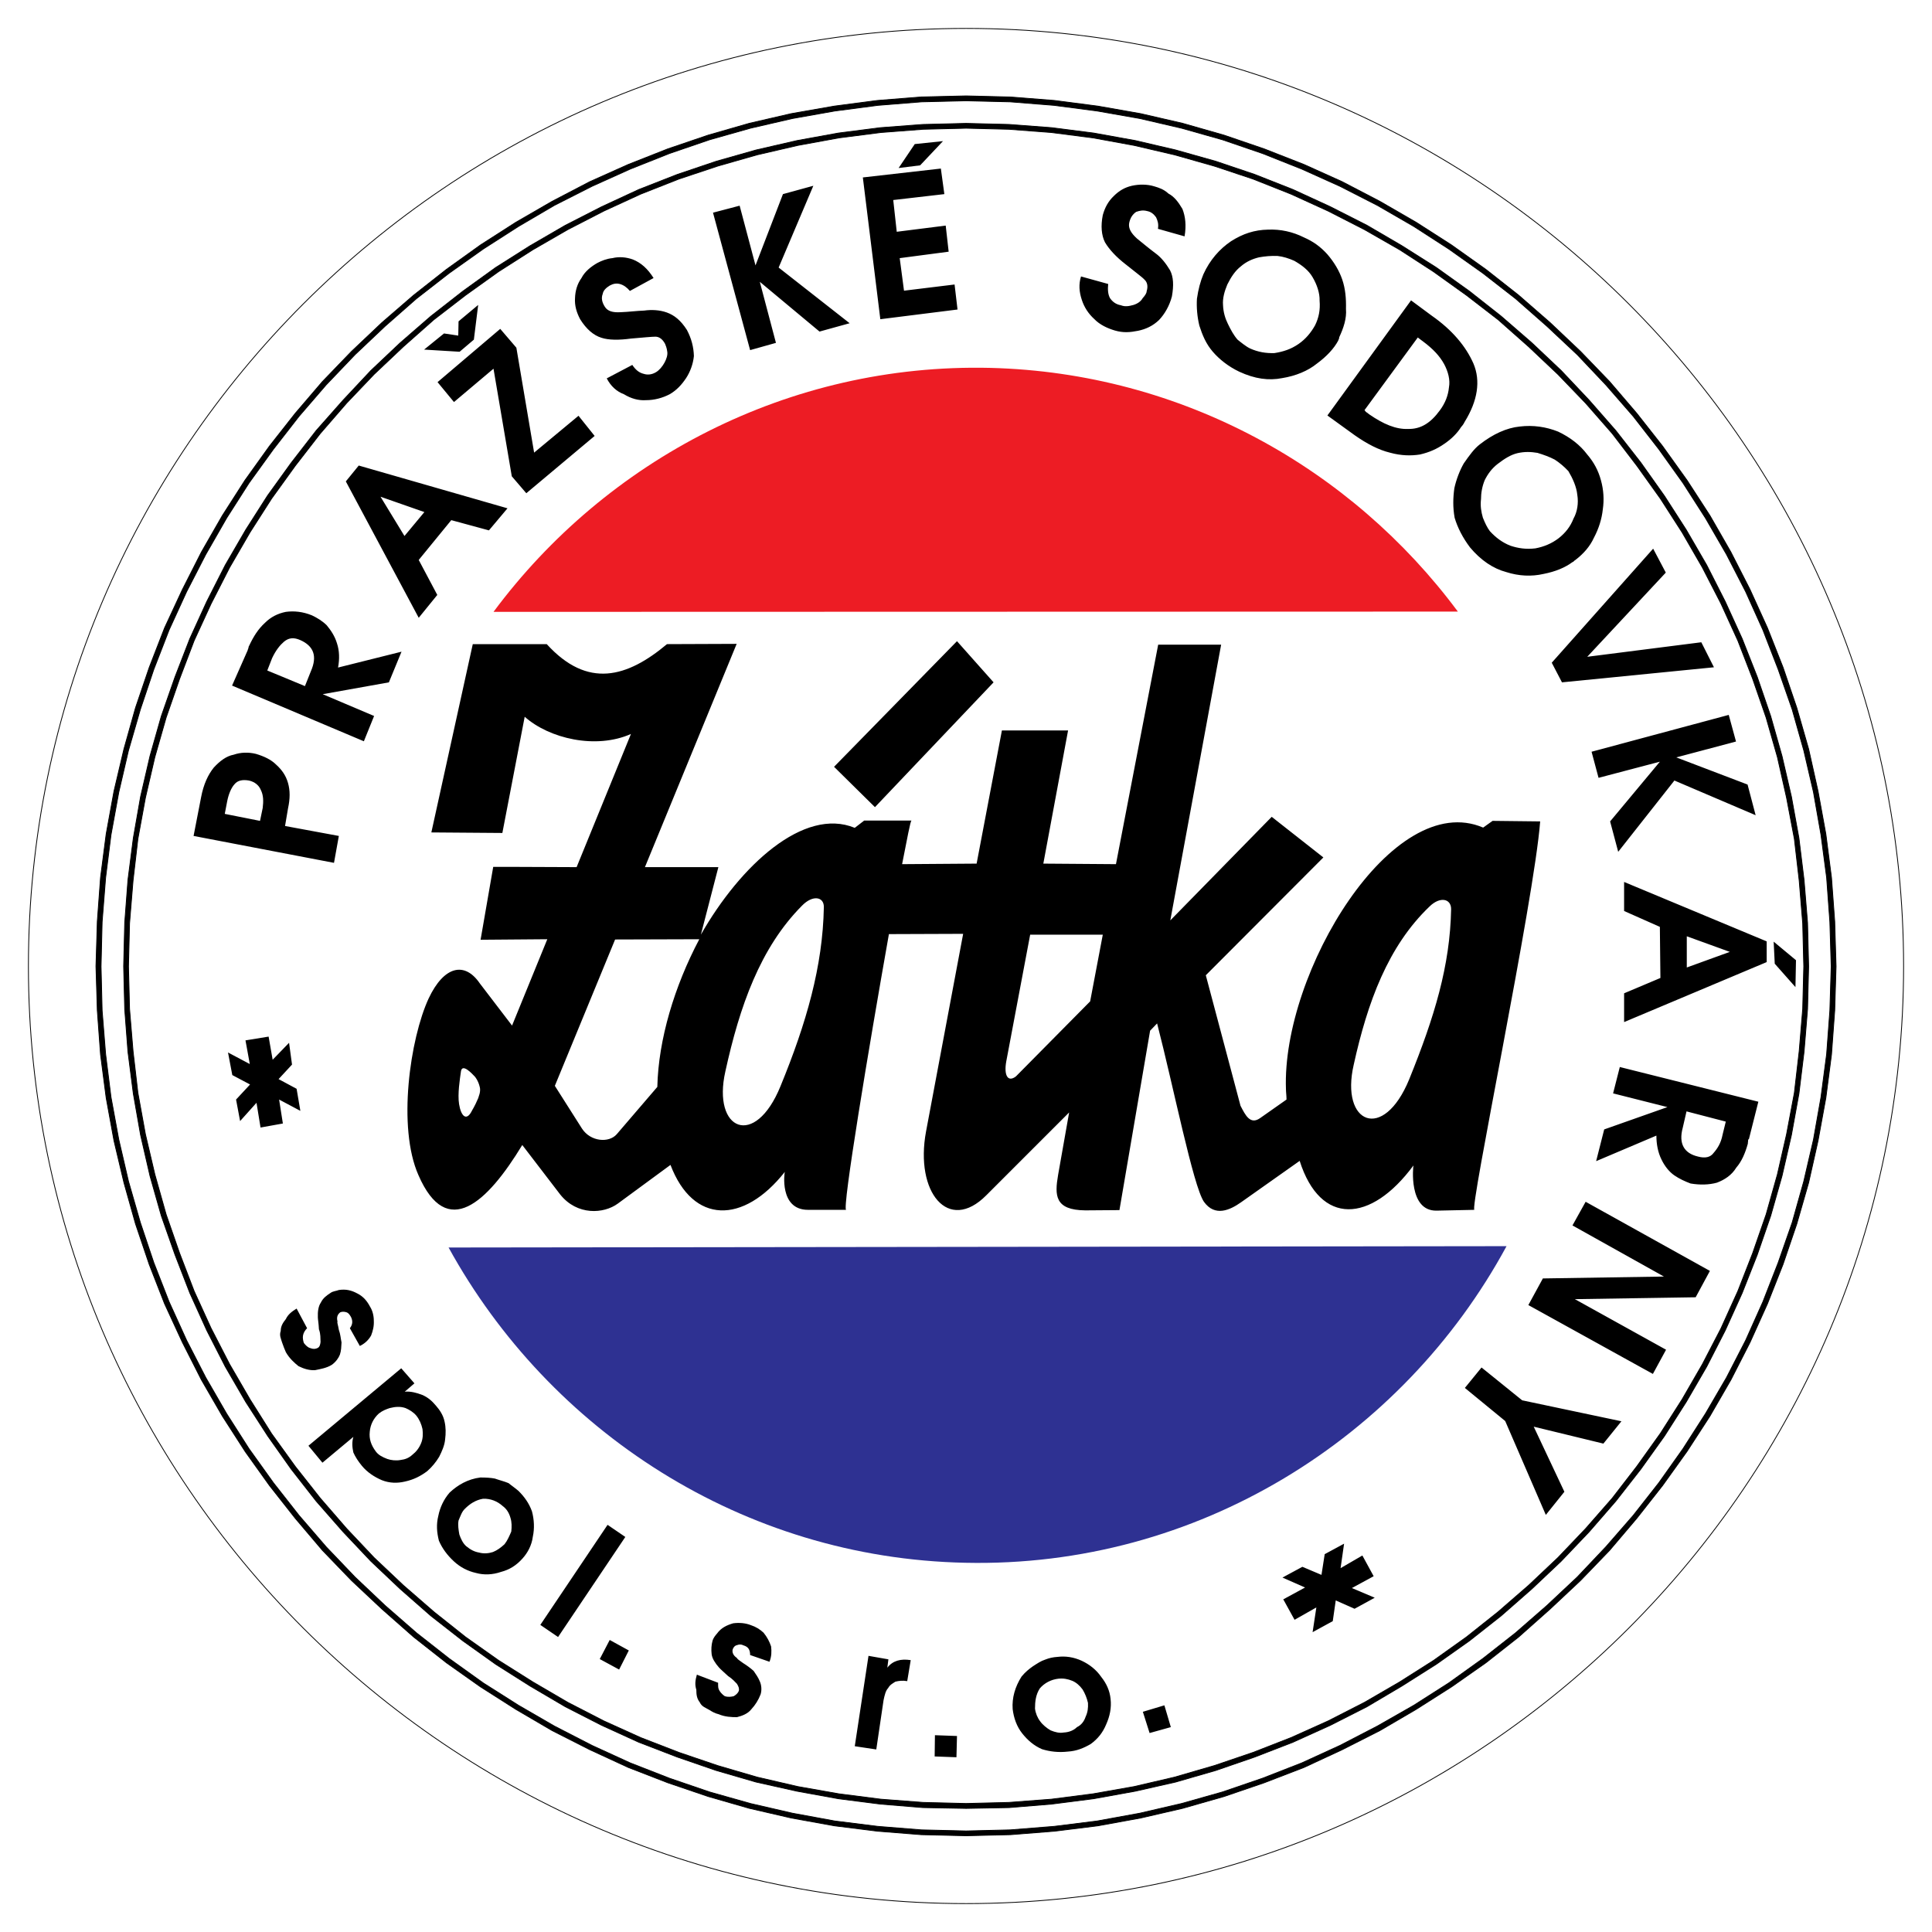
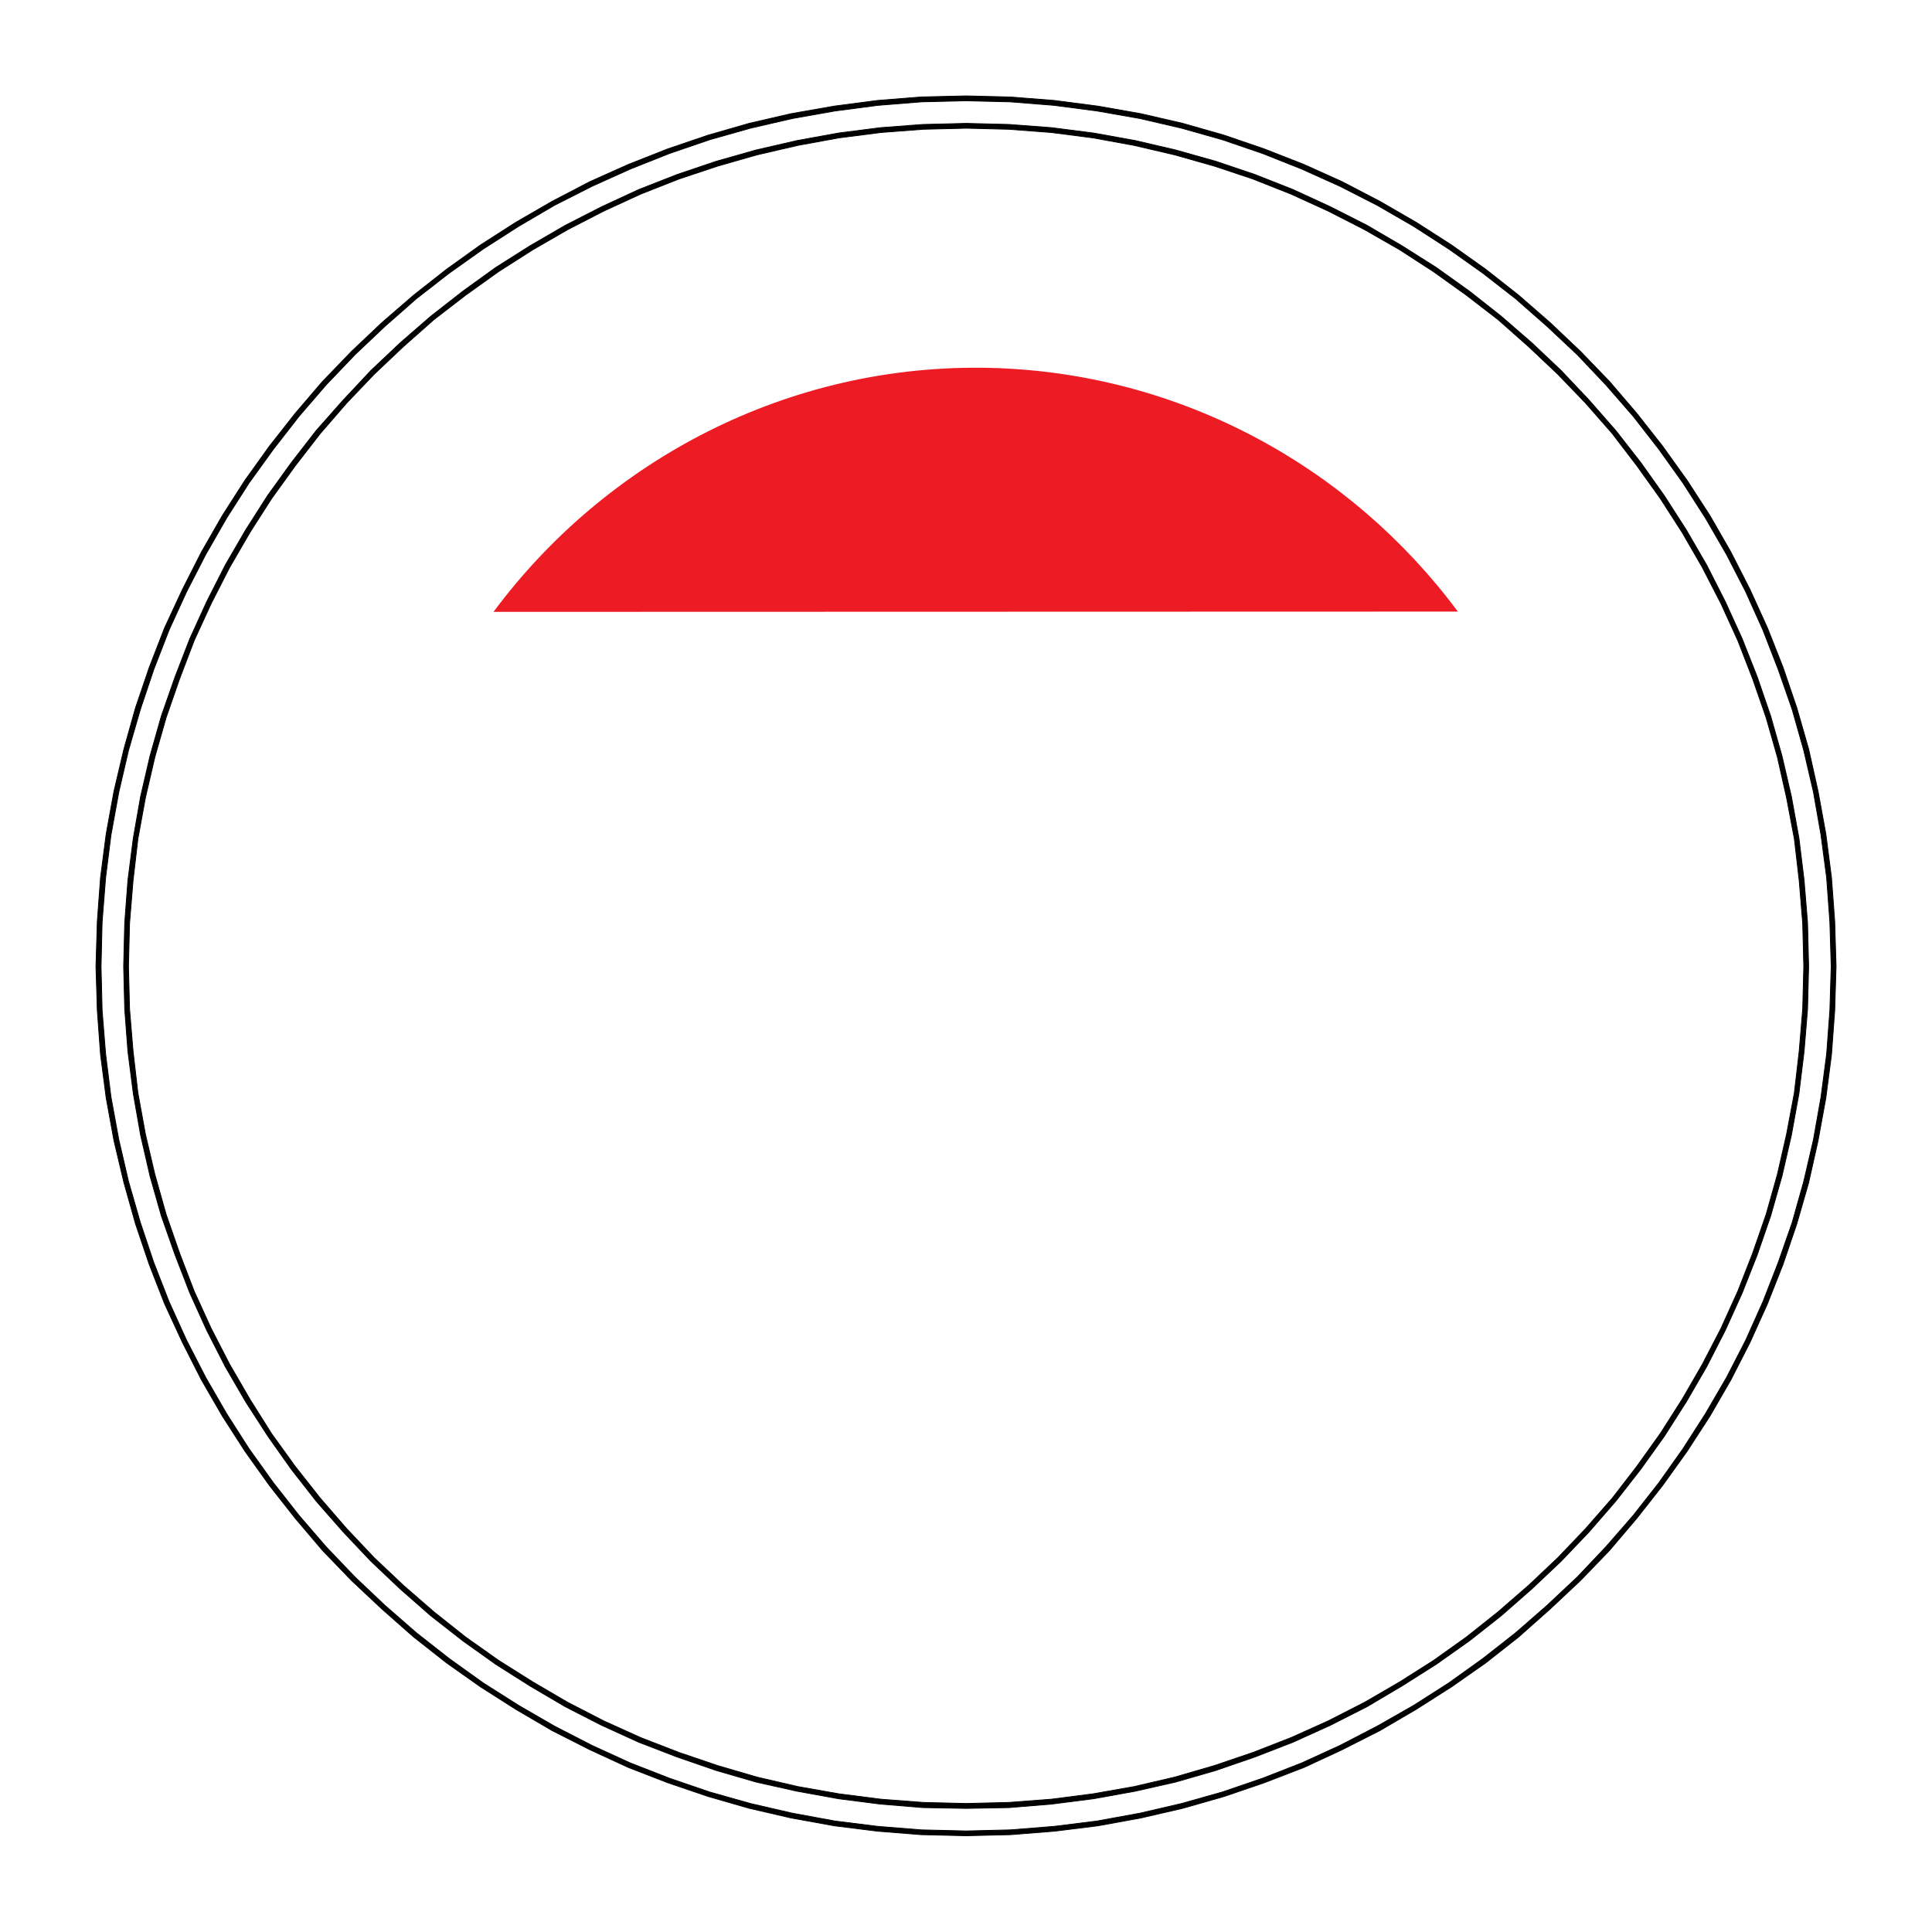
<svg xmlns="http://www.w3.org/2000/svg" version="1.0" id="Layer_1" x="0px" y="0px" width="192.756px" height="192.756px" viewBox="0 0 192.756 192.756" enable-background="new 0 0 192.756 192.756" xml:space="preserve">
  <g>
-     <polygon fill-rule="evenodd" clip-rule="evenodd" fill="#FFFFFF" points="0,0 192.756,0 192.756,192.756 0,192.756 0,0  " />
-     <path fill="none" stroke="#000000" stroke-width="0.081" stroke-miterlimit="2.613" d="M96.392,2.835   c51.501,0,93.53,42.028,93.53,93.557c0,51.502-42.029,93.529-93.53,93.529c-51.529,0-93.557-42.027-93.557-93.529   C2.835,44.863,44.863,2.835,96.392,2.835L96.392,2.835z" />
    <path fill-rule="evenodd" clip-rule="evenodd" stroke="#000000" stroke-width="0.081" stroke-miterlimit="2.613" d="   M105.168,10.51l4.293,0.563l4.268,0.751l4.16,0.966l4.08,1.154l3.998,1.369l3.918,1.557l3.811,1.717l3.73,1.906l3.623,2.093   l3.49,2.254l3.408,2.416l3.273,2.549l3.113,2.737l3.033,2.845l2.846,3.006l2.736,3.141l2.549,3.274l2.416,3.382l2.254,3.516   l2.094,3.623l1.906,3.704l1.717,3.811l1.529,3.945l1.396,3.999l1.154,4.08l0.967,4.16l0.75,4.267l0.564,4.267l0.322,4.429   l0.133,4.428l-0.133,4.401l-0.322,4.348l-0.564,4.294l-0.75,4.241l-0.967,4.16l-1.154,4.105l-1.396,3.999l-1.529,3.918   l-1.717,3.838l-1.906,3.704l-2.094,3.596l-2.254,3.517l-2.416,3.408l-2.549,3.247l-2.736,3.14l-2.846,3.006l-3.033,2.845   l-3.139,2.738l-3.248,2.549l-3.408,2.442l-3.49,2.228l-3.623,2.066l-3.73,1.933l-3.811,1.744l-3.918,1.53l-3.998,1.369l-4.08,1.153   l-4.16,0.966l-4.268,0.779l-4.293,0.536l-4.375,0.349l-4.401,0.107l-4.455-0.107l-4.348-0.349l-4.294-0.536l-4.24-0.779   l-4.187-0.966l-4.079-1.153l-3.999-1.369l-3.918-1.53l-3.811-1.744l-3.757-1.933l-3.569-2.066l-3.516-2.228l-3.408-2.442   l-3.248-2.549l-3.14-2.738l-3.006-2.845l-2.872-3.006l-2.71-3.14l-2.549-3.247l-2.442-3.408l-2.228-3.489l-2.093-3.623   l-1.905-3.704l-1.745-3.838l-1.53-3.918L14,121.968l-1.181-4.105l-0.966-4.16l-0.779-4.241l-0.536-4.294l-0.349-4.348l-0.107-4.401   l0.107-4.428l0.349-4.429l0.536-4.267l0.779-4.267l0.966-4.16L14,70.788l1.342-3.999l1.53-3.945l1.745-3.811l1.905-3.704   l2.093-3.65l2.228-3.489l2.442-3.382l2.549-3.274l2.71-3.141l2.872-3.006l3.006-2.845l3.113-2.737l3.274-2.549l3.408-2.416   l3.516-2.254l3.569-2.093l3.757-1.906l3.811-1.717l3.918-1.557l3.999-1.369l4.079-1.154l4.187-0.966l4.24-0.751l4.294-0.563   l4.348-0.349l4.455-0.107l4.401,0.107L105.168,10.51L105.168,10.51z M100.82,9.678l4.4,0.349l4.322,0.563l4.266,0.751l4.188,0.966   l4.133,1.181l4,1.369l3.971,1.556l3.811,1.718l3.758,1.959l3.623,2.094l3.516,2.254l3.436,2.442l3.273,2.577l3.141,2.737   l3.033,2.872l2.898,3.006l2.711,3.167l2.576,3.274l2.441,3.408l2.281,3.516l2.094,3.65l1.906,3.73l1.744,3.838l1.557,3.945   l1.369,4.026l1.18,4.106l0.939,4.213l0.779,4.267l0.562,4.348l0.322,4.375l0.135,4.482l-0.135,4.401l-0.322,4.401l-0.562,4.321   l-0.779,4.268l-0.939,4.187l-1.18,4.106l-1.369,4.025l-1.557,3.945l-1.744,3.864l-1.906,3.73l-2.094,3.623l-2.281,3.516   l-2.441,3.408l-2.576,3.274l-2.711,3.194l-2.898,3.006l-3.033,2.845l-3.141,2.791l-3.273,2.576l-3.408,2.389l-3.543,2.255   l-3.623,2.12l-3.758,1.905l-3.811,1.771l-3.971,1.529l-4,1.369l-4.133,1.181l-4.188,0.966l-4.266,0.778l-4.322,0.537l-4.4,0.349   l-4.429,0.107l-4.482-0.107l-4.375-0.349l-4.294-0.537l-4.294-0.778l-4.187-0.966l-4.106-1.181l-4.025-1.369l-3.945-1.529   l-3.838-1.771l-3.757-1.905l-3.623-2.12l-3.542-2.255l-3.381-2.389l-3.274-2.576l-3.167-2.791l-3.033-2.845l-2.898-3.006   l-2.71-3.194l-2.577-3.274l-2.416-3.381l-2.281-3.543l-2.094-3.623l-1.905-3.757l-1.771-3.838l-1.53-3.919l-1.369-4.052   l-1.154-4.106l-0.993-4.187l-0.778-4.268l-0.563-4.321l-0.322-4.401l-0.135-4.401l0.135-4.482l0.322-4.375l0.563-4.348l0.778-4.267   l0.993-4.213l1.154-4.106l1.369-4.026l1.53-3.945l1.771-3.811l1.905-3.757l2.094-3.65l2.254-3.516l2.442-3.408l2.577-3.274   l2.71-3.167l2.898-3.006l3.033-2.872l3.167-2.737l3.274-2.577l3.408-2.442l3.516-2.254l3.623-2.094l3.757-1.959l3.838-1.718   l3.945-1.556l4.025-1.369l4.106-1.181l4.187-0.966l4.294-0.751l4.294-0.563l4.375-0.349l4.482-0.107L100.82,9.678L100.82,9.678z" />
    <path fill-rule="evenodd" clip-rule="evenodd" stroke="#000000" stroke-width="0.081" stroke-miterlimit="2.613" d="   M109.113,13.275l4.16,0.751l4.025,0.939l3.998,1.127l3.893,1.315L129,18.911l3.73,1.717l3.648,1.852l3.49,2.04l3.436,2.174   l3.301,2.361l3.166,2.496l3.061,2.657l2.926,2.764l2.789,2.953l2.658,3.033l2.496,3.193l2.361,3.328l2.174,3.381l2.039,3.516   l1.854,3.65l1.689,3.703l1.504,3.812l1.342,3.918l1.127,3.972l0.939,4.052l0.75,4.133l0.512,4.187l0.348,4.267l0.107,4.348   l-0.107,4.267l-0.348,4.24l-0.512,4.187l-0.75,4.133l-0.939,4.08l-1.127,3.972l-1.342,3.892l-1.504,3.811l-1.689,3.73l-1.854,3.624   l-2.039,3.516l-2.174,3.408l-2.361,3.301l-2.496,3.194l-2.658,3.059l-2.789,2.926l-2.926,2.765l-3.061,2.684l-3.166,2.496   l-3.301,2.335l-3.436,2.174l-3.49,2.066l-3.648,1.852l-3.73,1.69l-3.811,1.477l-3.893,1.342l-3.998,1.154l-4.025,0.912l-4.16,0.752   l-4.188,0.536l-4.24,0.349l-4.294,0.081l-4.321-0.081l-4.241-0.349l-4.187-0.536l-4.133-0.752l-4.08-0.912l-3.972-1.154   l-3.892-1.342l-3.837-1.477l-3.704-1.69l-3.623-1.852l-3.516-2.066l-3.435-2.174l-3.274-2.335l-3.193-2.496l-3.06-2.684L37,155.757   l-2.765-2.926l-2.684-3.059l-2.496-3.194l-2.335-3.301l-2.2-3.408l-2.04-3.516l-1.852-3.624l-1.69-3.73l-1.476-3.811l-1.369-3.892   l-1.127-3.972l-0.939-4.08l-0.725-4.133l-0.537-4.187l-0.322-4.24l-0.107-4.267l0.107-4.348l0.322-4.267l0.537-4.187l0.725-4.133   l0.939-4.052l1.127-3.972l1.369-3.918l1.476-3.812l1.69-3.703l1.852-3.65l2.04-3.516l2.174-3.408l2.361-3.274l2.496-3.22   l2.684-3.033L37,36.972l2.925-2.764l3.06-2.657l3.193-2.496l3.274-2.361l3.435-2.174l3.516-2.04l3.623-1.852l3.704-1.717   l3.837-1.503l3.892-1.315l3.972-1.127l4.08-0.939l4.133-0.751l4.187-0.537l4.241-0.322l4.321-0.107l4.294,0.107l4.24,0.322   L109.113,13.275L109.113,13.275z M113.166,14.509l4.025,0.939l3.971,1.127l3.865,1.289l3.785,1.503l3.703,1.69l3.623,1.852   l3.516,2.013l3.355,2.174l3.301,2.362l3.166,2.442l3.033,2.684l2.926,2.764l2.764,2.872l2.656,3.033l2.443,3.194l2.361,3.301   l2.174,3.382l2.014,3.489l1.852,3.596l1.689,3.704l1.477,3.811l1.342,3.865l1.127,3.945l0.912,4.052l0.779,4.106l0.482,4.16   l0.35,4.268l0.107,4.294l-0.107,4.24l-0.35,4.214l-0.482,4.16l-0.779,4.133l-0.912,3.999l-1.127,3.999l-1.342,3.864l-1.477,3.784   l-1.689,3.73l-1.852,3.569l-2.014,3.489l-2.174,3.408l-2.361,3.301l-2.443,3.167l-2.656,3.033l-2.764,2.898l-2.926,2.764   l-3.061,2.657l-3.139,2.496l-3.275,2.335l-3.381,2.146l-3.516,2.04l-3.623,1.852l-3.703,1.664l-3.785,1.477l-3.865,1.314   l-3.971,1.154l-4.025,0.939l-4.107,0.725l-4.16,0.536l-4.24,0.322l-4.267,0.107l-4.294-0.107l-4.214-0.322l-4.187-0.536   l-4.106-0.725l-4.052-0.939l-3.945-1.154l-3.865-1.314l-3.811-1.477l-3.677-1.664l-3.596-1.852l-3.489-2.04l-3.408-2.146   l-3.301-2.335l-3.14-2.496l-3.06-2.657l-2.925-2.764l-2.737-2.898l-2.63-3.033l-2.496-3.167l-2.362-3.273l-2.147-3.409l-2.04-3.516   l-1.852-3.596l-1.69-3.704l-1.45-3.784l-1.342-3.864l-1.127-3.999l-0.939-3.999l-0.751-4.133l-0.483-4.16l-0.349-4.214l-0.107-4.24   l0.107-4.294l0.349-4.268l0.483-4.16l0.751-4.106l0.939-4.052l1.127-3.945l1.342-3.865l1.45-3.811l1.69-3.677l1.852-3.623   l2.04-3.516l2.147-3.355l2.362-3.274l2.496-3.221l2.63-3.033l2.737-2.872l2.925-2.764l3.033-2.684l3.167-2.442l3.301-2.362   l3.408-2.174l3.489-2.013l3.596-1.852l3.677-1.69l3.811-1.503l3.865-1.289l3.945-1.127l4.052-0.939l4.106-0.751l4.187-0.537   l4.214-0.322l4.294-0.107l4.267,0.107l4.24,0.322l4.16,0.537L113.166,14.509L113.166,14.509z" />
-     <path fill-rule="evenodd" clip-rule="evenodd" fill="#2E3192" d="M44.755,124.464l105.553-0.134   c-10.359,19.135-30.836,32.098-53.998,31.588C74.089,155.462,54.82,142.768,44.755,124.464L44.755,124.464z" />
    <path fill-rule="evenodd" clip-rule="evenodd" fill="#ED1C24" d="M145.451,61.019l-96.214,0.027   c11.218-15.109,29.388-24.825,49.569-24.342C117.969,37.187,134.85,46.741,145.451,61.019L145.451,61.019z" />
-     <path fill-rule="evenodd" clip-rule="evenodd" d="M33.806,128.704c0.698-0.107,1.261,0.027,1.852,0.349   c0.591,0.296,0.966,0.752,1.262,1.315c0.241,0.376,0.375,0.886,0.375,1.396c0.027,0.537-0.081,0.993-0.268,1.477   c-0.269,0.482-0.671,0.831-1.127,1.046l-0.993-1.771c0.295-0.376,0.295-0.752,0.107-1.128c-0.134-0.241-0.268-0.402-0.429-0.456   c-0.242-0.08-0.457-0.08-0.644,0c-0.269,0.215-0.376,0.483-0.269,0.913c-0.054,0.134,0.054,0.321,0.134,0.831   c0.161,0.43,0.188,0.886,0.269,1.262c-0.027,0.43-0.027,0.806-0.161,1.208c-0.134,0.349-0.403,0.725-0.805,1.02   c-0.51,0.322-1.154,0.43-1.691,0.537c-0.563,0.026-1.1-0.135-1.637-0.403c-0.403-0.321-0.913-0.777-1.262-1.396   c-0.134-0.295-0.241-0.59-0.376-0.966c-0.107-0.376-0.295-0.697-0.134-1.154c0-0.482,0.214-0.805,0.51-1.181   c0.215-0.456,0.59-0.751,1.074-1.047l1.046,1.96c-0.188,0.188-0.349,0.429-0.402,0.697s0,0.537,0.081,0.778   c0.188,0.241,0.402,0.456,0.644,0.51c0.242,0.107,0.51,0.107,0.751-0.026c0.188-0.107,0.242-0.349,0.268-0.591   c-0.026-0.376,0.027-0.752-0.161-1.261c-0.027-0.591-0.107-0.994-0.107-1.182c-0.027-0.59,0.054-1.127,0.295-1.476   c0.215-0.456,0.591-0.725,0.966-0.967C33.215,128.812,33.538,128.812,33.806,128.704L33.806,128.704z M30.773,144.243l9.259-7.729   l1.315,1.503l-0.966,0.832c0.59-0.054,1.181,0.107,1.745,0.322c0.563,0.241,0.966,0.591,1.369,1.073   c0.376,0.43,0.725,0.939,0.859,1.584c0.134,0.59,0.134,1.153,0.054,1.798c-0.054,0.591-0.322,1.181-0.591,1.718   c-0.322,0.536-0.724,1.02-1.181,1.423c-0.671,0.51-1.369,0.858-2.228,1.046c-0.778,0.188-1.557,0.161-2.308-0.134   c-0.751-0.322-1.449-0.778-1.986-1.423c-0.376-0.456-0.671-0.912-0.859-1.342c-0.107-0.482-0.161-1.02,0-1.557l-3.086,2.577   L30.773,144.243L30.773,144.243z M38.878,140.486c-0.322,0.107-0.698,0.241-1.074,0.536c-0.537,0.483-0.858,1.127-0.912,1.825   c-0.081,0.725,0.134,1.342,0.617,1.986c0.269,0.349,0.644,0.537,1.127,0.725c0.376,0.134,0.886,0.188,1.315,0.107   c0.456-0.054,0.832-0.188,1.208-0.537c0.349-0.269,0.671-0.671,0.859-1.154c0.188-0.456,0.188-0.938,0.134-1.396   c-0.107-0.482-0.295-0.939-0.617-1.342c-0.295-0.349-0.698-0.591-1.074-0.751C39.925,140.298,39.415,140.352,38.878,140.486   L38.878,140.486z M47.922,147.41c0.563,0,1.046,0.027,1.449,0.107c0.537,0.188,0.913,0.269,1.369,0.456   c0.322,0.269,0.618,0.456,0.993,0.778c0.563,0.563,1.047,1.208,1.342,2.04c0.215,0.805,0.269,1.69,0.081,2.55   c-0.107,0.831-0.51,1.583-1.02,2.146c-0.617,0.698-1.315,1.127-2.147,1.342c-0.859,0.296-1.717,0.322-2.496,0.107   c-0.832-0.188-1.557-0.563-2.201-1.153c-0.671-0.618-1.181-1.315-1.503-2.067c-0.215-0.858-0.269-1.637-0.054-2.496   c0.161-0.805,0.537-1.637,1.127-2.308C45.668,148.161,46.661,147.571,47.922,147.41L47.922,147.41z M48.191,149.53   c-0.751,0.134-1.315,0.51-1.798,0.993c-0.322,0.295-0.456,0.752-0.644,1.181c-0.081,0.456,0,0.939,0.081,1.396   c0.161,0.456,0.349,0.859,0.671,1.154c0.457,0.376,0.832,0.563,1.288,0.644c0.483,0.135,0.993,0.081,1.396-0.053   c0.403-0.161,0.778-0.43,1.154-0.779c0.295-0.375,0.483-0.831,0.671-1.261c0.054-0.483,0.054-0.939-0.081-1.369   c-0.134-0.482-0.376-0.886-0.778-1.181C49.613,149.772,48.942,149.504,48.191,149.53L48.191,149.53z M60.617,152.134l1.771,1.208   l-6.709,9.983l-1.771-1.208L60.617,152.134L60.617,152.134z M59.838,165.525l0.993-1.905l1.905,1.047l-0.966,1.905L59.838,165.525   L59.838,165.525z M71.54,162.976c0.402-0.563,0.966-0.831,1.61-1.02c0.617-0.08,1.234-0.026,1.771,0.188   c0.483,0.16,0.885,0.402,1.261,0.751c0.349,0.43,0.59,0.886,0.751,1.369c0.054,0.482,0.054,0.993-0.161,1.529l-1.932-0.671   c0-0.563-0.215-0.832-0.671-0.966c-0.188-0.107-0.43-0.107-0.618-0.027c-0.268,0.054-0.402,0.269-0.456,0.456   c-0.053,0.242,0.027,0.564,0.43,0.832c0.026,0.107,0.241,0.242,0.617,0.511c0.349,0.214,0.751,0.51,1.047,0.778   c0.241,0.349,0.483,0.697,0.617,1.046c0.161,0.35,0.215,0.859,0.081,1.289c-0.214,0.563-0.537,1.073-0.913,1.476   c-0.349,0.456-0.912,0.671-1.449,0.805c-0.537,0-1.208-0.026-1.825-0.295c-0.349-0.08-0.644-0.241-0.886-0.402   c-0.402-0.242-0.805-0.349-0.993-0.778c-0.295-0.376-0.349-0.752-0.349-1.262c-0.161-0.51-0.107-0.939,0.054-1.503l2.12,0.806   c0,0.295-0.027,0.563,0.161,0.832c0.107,0.188,0.376,0.429,0.51,0.51c0.349,0.107,0.644,0.054,0.886,0   c0.215-0.135,0.403-0.269,0.51-0.537c0.054-0.241-0.026-0.429-0.188-0.697c-0.188-0.188-0.43-0.483-0.886-0.778   c-0.429-0.403-0.725-0.645-0.913-0.859c-0.375-0.429-0.671-0.886-0.725-1.314c-0.054-0.457-0.027-0.939,0.081-1.315   C71.164,163.405,71.378,163.164,71.54,162.976L71.54,162.976z M85.281,174.221l1.369-9.017l1.986,0.349l-0.107,0.832   c0.537-0.698,1.342-0.913,2.334-0.752l-0.349,2.094c-0.483-0.081-0.832-0.027-1.181,0.054c-0.241,0.161-0.537,0.295-0.725,0.644   c-0.241,0.242-0.349,0.698-0.456,1.208l-0.725,4.911L85.281,174.221L85.281,174.221z M93.251,175.241l0.027-2.12l2.201,0.08   l-0.054,2.12L93.251,175.241L93.251,175.241z M101.92,167.271c0.375-0.457,0.779-0.778,1.127-1.021   c0.457-0.295,0.805-0.536,1.234-0.671c0.402-0.161,0.779-0.241,1.209-0.269c0.832-0.106,1.637,0.027,2.414,0.376   c0.807,0.376,1.477,0.913,1.959,1.61c0.537,0.671,0.859,1.396,0.939,2.201c0.107,0.885-0.08,1.744-0.428,2.522   c-0.35,0.858-0.859,1.476-1.559,1.986c-0.697,0.402-1.395,0.697-2.279,0.751c-0.939,0.107-1.799,0-2.578-0.241   c-0.805-0.349-1.422-0.886-1.959-1.557c-0.562-0.698-0.857-1.557-0.965-2.442C100.953,169.391,101.275,168.29,101.92,167.271   L101.92,167.271z M103.744,168.451c-0.402,0.617-0.482,1.315-0.482,2.013c0.055,0.456,0.242,0.913,0.51,1.262   c0.242,0.349,0.672,0.697,1.047,0.912c0.457,0.188,0.887,0.295,1.314,0.215c0.564-0.027,1.021-0.241,1.316-0.537   c0.455-0.215,0.725-0.617,0.857-1.02c0.215-0.456,0.27-0.886,0.242-1.396c-0.107-0.483-0.295-0.939-0.537-1.342   c-0.295-0.402-0.643-0.698-1.02-0.859c-0.455-0.188-0.912-0.268-1.395-0.215C104.873,167.565,104.201,167.914,103.744,168.451   L103.744,168.451z M114.023,170.786l2.148-0.645l0.643,2.174l-2.119,0.591L114.023,170.786L114.023,170.786z M131.844,157.126   l0.322-2.067l1.934-1.046l-0.35,2.442l2.174-1.262l1.127,2.066l-2.174,1.181l2.281,0.966l-2.014,1.101l-1.877-0.832l-0.297,2.066   l-2.012,1.101l0.375-2.469l-2.174,1.234l-1.127-2.04l2.174-1.181l-2.254-0.993l1.986-1.073L131.844,157.126L131.844,157.126z    M27.794,107.663l1.798,0.966l0.375,2.201l-2.12-1.127l0.375,2.389l-2.228,0.402l-0.402-2.469l-1.637,1.825l-0.403-2.147   l1.396-1.503l-1.771-0.939l-0.429-2.254l2.174,1.153l-0.43-2.361l2.308-0.376l0.403,2.308l1.637-1.69l0.295,2.174L27.794,107.663   L27.794,107.663z M83.214,76.504l4.08,4.026l11.835-12.453l-3.65-4.106L83.214,76.504L83.214,76.504z M128.355,109.703   c0-0.402-0.055-0.751-0.055-1.02c-0.428-11.675,10.656-29.978,19.674-26.114l0.939-0.671l4.75,0.054   c-0.592,7.837-7.166,39.129-6.549,38.754l-3.785,0.08c-2.844,0.054-2.334-4.482-2.307-4.509c-4.268,5.77-9.287,6.038-11.354-0.456   l-5.85,4.133c-1.102,0.778-2.604,1.477-3.703-0.054c-1.074-1.583-3.033-11.46-4.67-17.793l-0.699,0.725l-3.059,17.9l-3.408,0.026   c-3.061-0.026-3.061-1.503-2.711-3.542l1.1-6.227l-8.266,8.266c-3.784,3.812-7.139-0.295-6.012-6.36l3.704-19.726l-7.407,0.027   c-2.013,11.352-4.697,27.482-4.267,27.509h-3.811c-2.898,0-2.335-3.784-2.308-3.784c-4.133,5.232-9.152,5.232-11.406-0.698   l-5.26,3.864c-1.396,1.021-4.052,1.208-5.743-0.912l-3.784-4.938l0,0c-3.489,5.743-7.515,9.555-10.36,3.006   c-2.12-4.777-0.832-13.633,1.02-17.632c1.53-3.248,3.596-3.704,5.099-1.503l3.221,4.213l3.516-8.614l-6.656,0.053l1.261-7.273   c0.107,0,3.892,0,8.32,0.027l5.421-13.285c-3.516,1.557-8.159,0.456-10.601-1.718l-2.228,11.594l-7.085-0.054l4.133-18.786h7.38   c4.079,4.482,8.024,3.328,11.997,0l6.951-0.027l-9.152,22.275c4.052,0,7.327,0,7.327,0l-1.745,6.736   c3.945-6.924,10.279-12.748,15.352-10.655l0.939-0.725h4.724c-0.107,0-0.429,1.771-0.939,4.348l7.434-0.054l2.523-13.285h6.602   l-2.469,13.285l7.246,0.054l4.213-21.899h6.281l-5.072,27.509l10.117-10.333l5.154,4.052l-11.729,11.755l3.461,13.017   c0.484,0.939,0.967,1.933,1.959,1.234L128.355,109.703L128.355,109.703z M108.764,99.907l1.262-6.656h-7.246l-2.389,12.667   c-0.242,1.369,0.16,2.094,0.967,1.476L108.764,99.907L108.764,99.907z M69.769,93.708l-8.4,0.026l-6.012,14.6l2.71,4.268   c0.859,1.315,2.684,1.449,3.462,0.563l4.052-4.724C65.689,103.691,67.299,98.378,69.769,93.708L69.769,93.708z M80.021,90.353   c1.073-1.101,2.201-0.886,2.174,0.161c-0.107,5.904-1.745,11.567-4.321,17.847c-2.55,6.28-6.844,4.428-5.502-1.477   C73.794,100.417,75.833,94.566,80.021,90.353L80.021,90.353z M142.633,90.434c1.047-1.02,2.146-0.778,2.146,0.269   c-0.107,5.663-1.662,10.762-4.186,16.988c-2.576,6.279-6.898,4.428-5.529-1.477C136.434,100.015,138.473,94.405,142.633,90.434   L142.633,90.434z M45.99,106.885c-0.107,0.778-0.349,2.255-0.188,3.274c0.188,1.181,0.725,1.744,1.261,0.698   c0.027-0.081,0.269-0.402,0.645-1.289c0-0.08,0.322-0.671,0.134-1.207c-0.134-0.537-0.457-0.967-0.51-0.993   C47.171,107.207,46.125,106.026,45.99,106.885L45.99,106.885z M161.77,141.801l-1.799,2.228l-6.951-1.69l3.059,6.495l-1.852,2.308   l-4.053-9.366l-4.025-3.302l1.664-2.039l4.053,3.274L161.77,141.801L161.77,141.801z M170.598,126.799l-1.422,2.63l-12.051,0.188   l9.098,5.045l-1.314,2.415l-12.426-6.87l1.449-2.657l12.078-0.188l-9.125-5.1l1.314-2.361L170.598,126.799L170.598,126.799z    M174.49,113.648c-0.082,0.026-0.082,0.08-0.082,0.188c-0.025,0.134-0.025,0.269-0.025,0.269c-0.27,0.966-0.617,1.771-1.154,2.389   c-0.457,0.751-1.154,1.208-1.934,1.503c-0.777,0.215-1.689,0.241-2.629,0.08c-0.564-0.214-1.102-0.456-1.611-0.805   s-0.965-0.913-1.287-1.584c-0.35-0.697-0.51-1.529-0.51-2.389l-6.012,2.55l0.805-3.167l6.307-2.227l-5.42-1.369l0.67-2.63   l13.822,3.462L174.49,113.648L174.49,113.648z M176.262,93.922v2.066l-14.225,5.985v-2.871l3.623-1.53l-0.055-5.099l-3.568-1.583   v-2.898L176.262,93.922L176.262,93.922z M172.477,71.325l0.725,2.657l-5.957,1.583l7.111,2.71l0.805,3.06l-8.105-3.462   l-5.607,7.112l-0.807-3.033l4.965-5.958l-6.119,1.61l-0.697-2.604L172.477,71.325L172.477,71.325z M154.818,66.119l10.117-11.379   l1.262,2.388l-7.838,8.4l11.381-1.449l1.26,2.496l-15.162,1.503L154.818,66.119L154.818,66.119z M147.652,44.326   c1.314-1.02,2.656-1.637,3.971-1.771c1.342-0.161,2.631,0.027,3.838,0.51c1.182,0.563,2.174,1.315,2.898,2.281   c0.645,0.751,1.102,1.583,1.369,2.577c0.27,0.966,0.322,1.959,0.188,2.872c-0.107,0.993-0.402,1.932-0.885,2.845   c-0.402,0.886-1.047,1.61-1.852,2.228c-0.055,0.054-0.107,0.054-0.162,0.134c-0.053,0.054-0.107,0.081-0.133,0.081   c-0.725,0.537-1.664,0.939-2.898,1.181c-1.182,0.269-2.443,0.215-3.705-0.188c-1.314-0.349-2.549-1.181-3.623-2.469   c-0.725-0.966-1.234-1.959-1.529-2.952c-0.188-1.047-0.16-1.986-0.027-2.952c0.189-0.859,0.537-1.771,0.939-2.469   C146.605,45.426,147.061,44.782,147.652,44.326L147.652,44.326z M142.848,31.498c2.039,1.422,3.408,3.06,4.16,4.777   c0.725,1.717,0.43,3.703-0.885,5.824c-0.107,0.241-0.297,0.456-0.35,0.51c-0.402,0.644-0.994,1.208-1.664,1.664   c-0.725,0.51-1.504,0.858-2.443,1.073c-0.857,0.134-1.852,0.134-3.006-0.188c-1.1-0.269-2.254-0.859-3.516-1.745l-2.709-1.959   l8.346-11.487L142.848,31.498L142.848,31.498z M120.062,27.365c0.645-1.422,1.609-2.523,2.764-3.301   c1.182-0.751,2.336-1.127,3.678-1.154c1.262-0.053,2.469,0.215,3.596,0.779c0.912,0.402,1.637,0.912,2.336,1.69   c0.67,0.778,1.18,1.637,1.475,2.496c0.322,0.939,0.402,1.906,0.377,2.952c0.08,0.939-0.242,1.905-0.672,2.818   c0,0,0,0.054-0.027,0.161c-0.053,0.08-0.053,0.134-0.08,0.188c-0.402,0.751-1.127,1.556-2.119,2.281   c-0.887,0.725-2.121,1.234-3.463,1.449c-1.342,0.269-2.736,0.081-4.295-0.644c-1.072-0.51-1.984-1.234-2.629-1.986   c-0.697-0.805-1.047-1.691-1.342-2.603c-0.215-0.886-0.295-1.825-0.242-2.684C119.553,28.868,119.768,28.062,120.062,27.365   L120.062,27.365z M110.025,21.46c0.215-0.778,0.562-1.396,1.1-1.905c0.537-0.537,1.102-0.859,1.799-1.02   c0.725-0.161,1.529-0.161,2.227,0.053c0.457,0.134,0.967,0.295,1.424,0.725c0.562,0.295,0.965,0.805,1.395,1.53   c0.295,0.751,0.402,1.637,0.215,2.738l-2.656-0.751c0.08-0.483-0.027-0.805-0.188-1.154c-0.242-0.322-0.484-0.537-0.887-0.617   c-0.402-0.107-0.725-0.054-1.1,0.081c-0.35,0.241-0.592,0.59-0.699,1.127c-0.08,0.51,0.162,0.966,0.779,1.53   c0.564,0.457,1.207,0.993,1.852,1.476c0.564,0.403,1.047,1.02,1.449,1.691c0.35,0.671,0.377,1.53,0.188,2.603   c-0.24,0.939-0.725,1.771-1.287,2.362c-0.617,0.591-1.316,0.913-2.094,1.074c-0.805,0.161-1.477,0.214-2.309-0.027   c-0.725-0.215-1.502-0.563-2.066-1.154c-0.562-0.51-0.992-1.154-1.234-1.905c-0.268-0.805-0.322-1.557-0.08-2.335l2.711,0.751   c-0.055,0.537-0.027,1.046,0.188,1.422c0.242,0.349,0.59,0.618,1.072,0.698c0.404,0.161,0.779,0.107,1.262-0.027   c0.43-0.134,0.752-0.375,0.914-0.671c0.24-0.268,0.402-0.51,0.402-0.698c0.16-0.51,0.053-0.913-0.215-1.154   c-0.242-0.269-0.887-0.725-1.879-1.53c-0.939-0.725-1.637-1.476-2.066-2.201C109.891,23.473,109.811,22.534,110.025,21.46   L110.025,21.46z M176.959,93.949l2.227,1.852l-0.053,2.684l-2.066-2.334L176.959,93.949L176.959,93.949z M172.584,94.969   l-4.293-1.556v3.113L172.584,94.969L172.584,94.969z M172.182,111.903l-3.918-1.02l-0.377,1.638   c-0.428,1.583,0.135,2.549,1.531,2.871c0.697,0.188,1.234,0.08,1.557-0.376c0.375-0.429,0.725-0.966,0.885-1.798L172.182,111.903   L172.182,111.903z M149.424,46.285c-0.592,0.456-0.994,1.02-1.289,1.61c-0.268,0.644-0.375,1.315-0.375,1.905   c-0.082,0.698,0.025,1.289,0.188,1.852c0.215,0.537,0.43,0.993,0.697,1.342c0.59,0.644,1.234,1.127,2.039,1.449   c0.807,0.268,1.584,0.375,2.496,0.268c0.859-0.161,1.639-0.483,2.336-1.02c0.645-0.51,1.154-1.127,1.477-1.959   c0.375-0.671,0.51-1.53,0.375-2.362c-0.08-0.805-0.457-1.637-0.887-2.362c-0.402-0.429-0.832-0.805-1.367-1.154   c-0.51-0.269-1.102-0.483-1.719-0.671c-0.643-0.107-1.262-0.135-1.986,0.026C150.711,45.373,150.094,45.775,149.424,46.285   L149.424,46.285z M141.453,33.671l-5.314,7.246c0.08,0.081,0.135,0.215,0.24,0.242c0.082,0.081,0.189,0.134,0.242,0.188   c1.396,0.966,2.658,1.503,3.865,1.449c1.234,0.027,2.227-0.563,3.166-1.852c0.537-0.725,0.832-1.476,0.912-2.308   c0.135-0.725-0.08-1.557-0.482-2.308c-0.455-0.832-1.127-1.53-2.094-2.254C141.748,33.913,141.613,33.779,141.453,33.671   L141.453,33.671z M122.451,28.384c-0.295,0.698-0.482,1.396-0.43,2.04c0.027,0.725,0.215,1.342,0.482,1.879   c0.297,0.617,0.592,1.154,0.967,1.583c0.402,0.323,0.859,0.698,1.262,0.886c0.777,0.349,1.557,0.483,2.416,0.456   c0.857-0.134,1.637-0.375,2.414-0.913c0.699-0.483,1.234-1.127,1.639-1.852c0.375-0.751,0.535-1.556,0.455-2.469   c0.027-0.751-0.268-1.61-0.697-2.335c-0.402-0.698-1.074-1.208-1.826-1.637c-0.535-0.241-1.127-0.429-1.664-0.483   c-0.67-0.027-1.234,0.027-1.852,0.134c-0.67,0.161-1.26,0.429-1.797,0.885C123.229,27.016,122.826,27.633,122.451,28.384   L122.451,28.384z M89.655,16.764l1.61-2.389l2.818-0.295l-2.281,2.416L89.655,16.764L89.655,16.764z M86.086,17.703l7.783-0.886   l0.349,2.55l-5.099,0.59l0.349,3.167l4.885-0.617l0.295,2.604l-4.884,0.644l0.429,3.247l5.045-0.617l0.295,2.496l-7.703,0.967   L86.086,17.703L86.086,17.703z M71.137,21.219l2.657-0.698l1.583,5.958l2.738-7.112l3.032-0.832l-3.462,8.159l7.085,5.555   l-3.006,0.832l-5.958-4.965l1.61,6.092l-2.576,0.724L71.137,21.219L71.137,21.219z M57.879,31.847   c-0.349-0.671-0.563-1.342-0.509-2.121c0.026-0.698,0.214-1.396,0.644-1.986c0.322-0.644,0.966-1.154,1.583-1.503   c0.403-0.215,0.939-0.43,1.503-0.483c0.644-0.161,1.369-0.107,2.04,0.134c0.806,0.322,1.477,0.913,2.067,1.852l-2.362,1.288   c-0.295-0.349-0.617-0.59-1.02-0.698c-0.349-0.081-0.644-0.027-0.993,0.161c-0.349,0.215-0.644,0.483-0.698,0.832   c-0.161,0.402-0.081,0.832,0.215,1.288c0.269,0.43,0.778,0.591,1.583,0.537c0.778-0.026,1.557-0.134,2.335-0.161   c0.778-0.108,1.583-0.054,2.254,0.188c0.751,0.269,1.396,0.779,2.013,1.745c0.456,0.859,0.671,1.718,0.697,2.604   c-0.081,0.805-0.375,1.583-0.778,2.2c-0.43,0.645-0.939,1.208-1.638,1.61c-0.724,0.376-1.529,0.591-2.361,0.591   c-0.751,0.053-1.503-0.161-2.201-0.591c-0.725-0.268-1.315-0.805-1.718-1.583l2.55-1.342c0.322,0.483,0.671,0.778,1.127,0.886   c0.403,0.134,0.832,0.081,1.235-0.161c0.322-0.188,0.644-0.563,0.858-0.966c0.188-0.349,0.322-0.751,0.269-1.074   c-0.054-0.429-0.161-0.617-0.215-0.778c-0.268-0.51-0.617-0.725-0.966-0.725c-0.349,0-1.181,0.081-2.442,0.188   C61.771,33.94,60.724,33.94,60,33.698C59.221,33.457,58.497,32.839,57.879,31.847L57.879,31.847z M45.749,32.061l1.959-1.637   l-0.43,3.462l-1.422,1.208l-3.543-0.215l1.986-1.61l1.422,0.214L45.749,32.061L45.749,32.061z M45.292,40.112l-1.637-1.986   l6.253-5.314l1.61,1.879l1.771,10.467l4.428-3.677l1.61,2.013l-6.817,5.716l-1.449-1.69l-1.825-10.735L45.292,40.112L45.292,40.112   z M34.503,48.03l1.289-1.583l14.841,4.267l-1.852,2.201l-3.757-1.02l-3.248,3.972l1.852,3.489l-1.852,2.281L34.503,48.03   L34.503,48.03z M24.708,64.884c0.027-0.081,0.027-0.134,0.081-0.242c0-0.134,0.081-0.241,0.081-0.241   c0.429-0.913,0.886-1.637,1.557-2.254c0.59-0.591,1.288-0.939,2.093-1.101c0.805-0.107,1.691-0.027,2.604,0.349   c0.51,0.241,1.046,0.563,1.476,0.993c0.402,0.483,0.805,1.074,1.02,1.798c0.242,0.725,0.269,1.557,0.107,2.416l6.333-1.583   l-1.261,3.06l-6.602,1.181l5.126,2.174l-1.02,2.523l-13.15-5.556L24.708,64.884L24.708,64.884z M33.323,86.086l-14.01-2.684   l0.751-3.864c0.242-1.289,0.698-2.254,1.262-2.953c0.617-0.671,1.261-1.154,1.986-1.288c0.698-0.242,1.476-0.268,2.228-0.081   c0.805,0.242,1.503,0.564,2.013,1.074c0.564,0.51,0.966,1.073,1.181,1.825s0.215,1.557,0,2.55l-0.295,1.744l5.368,0.993   L33.323,86.086L33.323,86.086z M37.965,49.559l2.389,3.918l1.986-2.388L37.965,49.559L37.965,49.559z M26.667,66.896l3.757,1.557   l0.59-1.476c0.671-1.53,0.269-2.522-1.047-3.113c-0.617-0.269-1.127-0.269-1.637,0.161c-0.375,0.322-0.805,0.832-1.181,1.637   L26.667,66.896L26.667,66.896z M25.942,81.899l0.268-1.288c0.081-0.671,0.081-1.261-0.188-1.798   c-0.188-0.456-0.591-0.805-1.181-0.939c-0.617-0.107-1.127-0.027-1.449,0.375c-0.322,0.349-0.59,0.993-0.725,1.691l-0.242,1.261   L25.942,81.899L25.942,81.899z" />
  </g>
</svg>